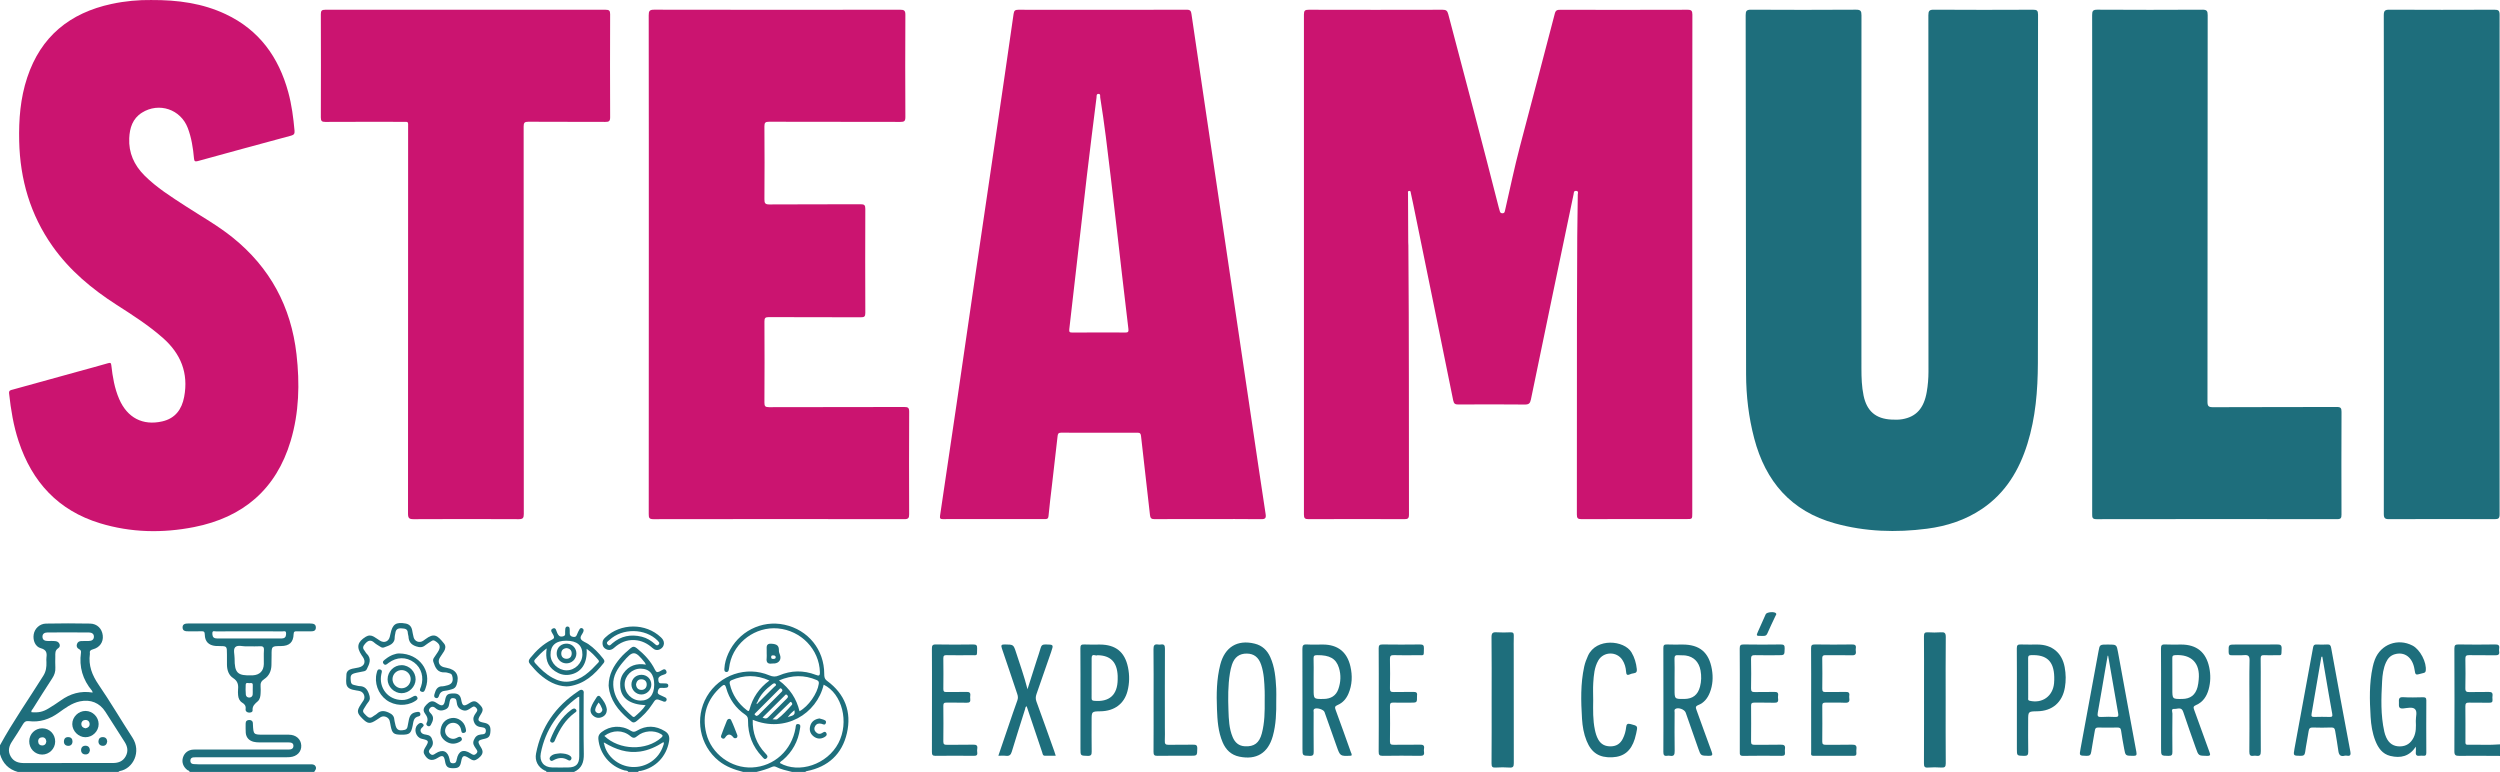
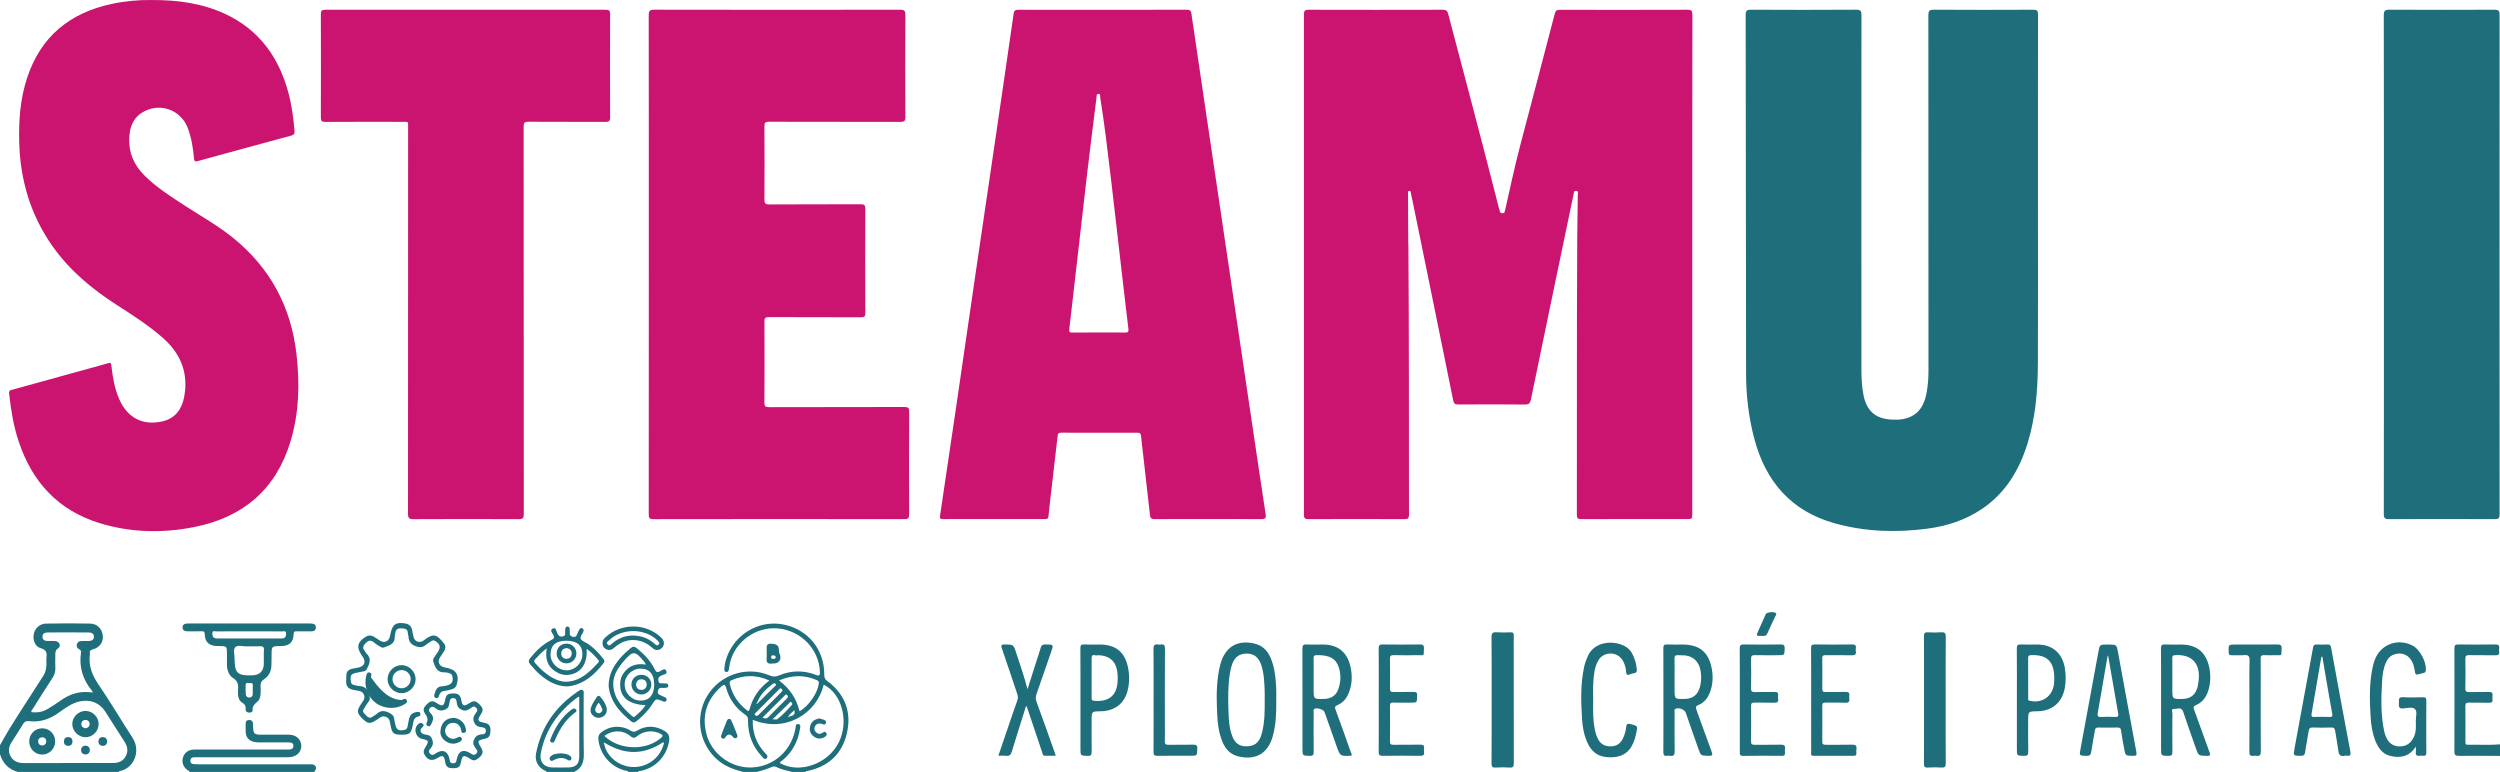
<svg xmlns="http://www.w3.org/2000/svg" x="0px" y="0px" viewBox="0 0 2808.81 867.28">
  <style type="text/css">
	.st0{fill:#1E6E7C;}
	.st1{fill:#CB1470;}
</style>
  <path class="st0" d="M0,837.29c14.74-26.96,32.44-52.08,48.69-78.1c3.07-4.92,3.65-9.78,3.48-15.13c-0.06-1.83-0.22-3.69,0.03-5.49  c0.72-5.27-0.23-8.62-6.4-10.3c-6.16-1.68-9.05-8.78-7.94-15.51c1.09-6.58,6.69-12.01,13.9-12.15c16.48-0.32,32.97-0.34,49.45-0.01  c8.03,0.16,13.43,5.77,14.26,13.41c0.8,7.33-3.37,13.49-11.08,15.52c-2.87,0.76-3.88,1.95-3.4,4.7c0.03,0.16,0.02,0.33,0,0.5  c-1.75,12.86,2.38,23.67,9.69,34.35c13.33,19.47,25.26,39.89,38.14,59.67c10.27,15.79,0.83,34.88-14.29,37.55  c-0.55,0.1-1.03,0.64-1.54,0.98c-37.66,0-75.33,0-112.99,0c-10.42-2.91-16.93-9.73-20-20C0,843.95,0,840.62,0,837.29z M76.08,857.28  c16.98,0,33.95,0.04,50.93-0.02c5.99-0.02,11.11-1.88,14.2-7.51c3.17-5.77,2.08-11.12-1.32-16.4c-7.2-11.17-14.32-22.41-21.46-33.62  c-6.44-10.11-16.71-14.23-28.54-11.76c-9.46,1.98-16.84,7.74-24.39,13.1c-10.05,7.13-20.96,10.71-33.28,9.13  c-3.19-0.41-4.84,0.83-6.39,3.41c-3.94,6.55-8.01,13.02-12.25,19.38c-3.59,5.39-4.99,10.83-1.62,16.8c3.35,5.95,8.79,7.57,15.2,7.54  C43.46,857.23,59.77,857.28,76.08,857.28z M104.12,778.12c-0.38-1.12-0.42-1.66-0.71-2c-10.46-12.51-14.74-26.8-12.42-43  c0.28-1.93-0.55-3-2.27-3.87c-2.15-1.09-3.03-3.03-2.31-5.46c0.71-2.39,2.47-3.47,4.86-3.54c2.83-0.09,5.66-0.08,8.49-0.1  c3.24-0.03,5.7-1.3,5.76-4.79c0.06-3.33-2.54-4.72-5.37-4.74c-15.66-0.14-31.32-0.14-46.97-0.02c-3.07,0.02-5.71,1.5-5.45,5.15  c0.26,3.61,2.98,4.4,6.11,4.42c3,0.02,6.03-0.18,8.98,0.25c4.04,0.59,5.98,5.65,2.78,7.73c-3.97,2.58-3.43,5.88-3.45,9.4  c-0.02,4.16-0.21,8.34,0.05,12.49c0.28,4.55-1.06,8.36-3.54,12.14c-7.39,11.27-14.53,22.69-21.71,34.09  c-0.74,1.17-2.16,2.18-1.61,3.92c8.06,0.66,12.97-0.37,19.54-4.43c4.53-2.8,9.04-5.64,13.36-8.75  C78.85,779.39,90.44,775.87,104.12,778.12z" />
  <path class="st0" d="M834.94,867.28c-9.82-2.52-19.22-5.85-27.32-12.35c-21.67-17.41-27.49-48.42-13.41-72.48  c14.2-24.28,44.41-34.58,70.19-23.67c3.85,1.63,6.92,1.79,10.79,0.13c13.59-5.83,27.48-6.01,41.31-0.73c3.5,1.34,4.8,1.36,4.67-3.09  c-0.73-25.41-21.07-46.7-47.17-49.05c-25.12-2.26-49.07,15.37-54.09,39.84c-0.4,1.95-0.7,3.93-0.97,5.91  c-0.25,1.82-0.91,3.43-3.02,3.18c-2.21-0.26-2.16-2.13-2.06-3.87c0.34-5.89,1.97-11.48,4.35-16.81  c10.99-24.55,37.34-38.04,63.12-32.43c26.76,5.82,44.74,28.07,44.73,55.46c0,3.1,0.29,5.49,3.24,7.67  c20.02,14.74,27.73,34.86,22.21,58.76c-5.43,23.53-21.08,37.82-45,42.59c-0.67,0.13-1.3,0.21-1.58,0.94c-5,0-10,0-15,0  c-6.22-1.57-12.52-2.86-18.31-5.8c-1.37-0.7-2.92-0.43-4.34,0.19c-5.59,2.46-11.42,4.18-17.34,5.61  C844.94,867.28,839.94,867.28,834.94,867.28z M851.55,789.88c6.12-6.06,12.27-12.09,18.34-18.2c0.82-0.82,2.74-1.55,1.66-3.09  c-1.11-1.59-2.7-0.69-3.92,0.23c-7.22,5.44-13.52,11.65-16.86,20.33c-0.68,0.35-1.04,1.13-0.55,1.54  C850.9,791.26,851.11,790.2,851.55,789.88z M925.43,769.24c-7.75,32.82-43.32,54.53-79.72,39.46c-0.44,14.6,4.2,27.14,14.19,37.68  c1.51,1.59,3.53,3.43,1.49,5.49c-2.33,2.36-3.84-0.41-5.19-1.83c-10.73-11.26-15.86-24.77-15.77-40.26c0.02-2.8-0.31-4.9-3.01-6.73  c-10.86-7.37-18.07-17.56-21.57-30.21c-1.15-4.17-2.59-4.01-5.47-1.48c-16.1,14.2-21.96,31.83-16.86,52.59  c5.68,23.11,28.09,39.43,51.55,38.3c24.64-1.19,44.49-19.24,48.73-44.3c0.35-2.06-0.02-4.99,3.21-4.44  c3.12,0.54,2.06,3.42,1.77,5.37c-2.08,14.04-8.45,25.75-19.25,35.04c-1.17,1.01-2.91,1.56-3.33,3.35  c21.61,12.31,53.26,1.51,65.77-22.35C954.3,811.37,946.24,779.36,925.43,769.24z M875.21,764.49c12.21,9.11,19.72,20.51,23.07,34.61  c10.15-5.64,20.08-19.97,21.64-30.76c0.31-2.12-0.17-3.36-2.28-4.26C903.75,758.14,889.96,758.21,875.21,764.49z M864.46,764.58  c-14.65-6.66-28.69-6.4-42.79-0.25c-1.94,0.85-2.12,2.39-1.72,4.14c2.8,12.12,9.31,21.85,19.1,29.42c1.27,0.98,2.37,1.84,3.05-0.78  C845.57,783.81,852.94,773.06,864.46,764.58z M850.04,804.42c0.76-0.39,1.62-0.59,2.16-1.12c8.68-8.66,17.3-17.38,25.98-26.05  c1.23-1.23,1.06-2.22-0.06-3.35c-1.34-1.35-2.07-0.07-2.81,0.67c-8.81,8.77-17.59,17.57-26.37,26.37c-0.56,0.56-1.44,1.2-1.01,2  C848.27,803.56,849.21,803.87,850.04,804.42z M856.75,806.18c2.77,1.36,4.47,1.52,6.19-0.22c7.01-7.1,14.07-14.16,21.15-21.19  c1.25-1.24,1.75-2.36,0.38-3.78c-1.57-1.62-2.36,0.04-3.19,0.85C873.23,789.77,865.22,797.75,856.75,806.18z M868.02,808.15  c2.64,0,4.3,0.52,5.11-0.08c6.28-4.64,11.48-10.46,16.66-16.26c0.66-0.74,0.18-1.94-0.55-2.72c-1.15-1.24-1.72,0.08-2.32,0.66  C880.87,795.6,874.86,801.48,868.02,808.15z M885.05,805.92c3.84-2.15,9.19-1.08,7.45-7.97  C889.67,800.32,887.39,802.28,885.05,805.92z" />
  <path class="st0" d="M212.99,867.28c-0.06-1.55-1.57-1.44-2.41-2.07c-4.71-3.52-6.65-8.82-5.05-14.06c1.65-5.39,6-8.72,11.88-8.99  c2.16-0.1,4.33-0.03,6.5-0.03c32.16,0,64.32,0,96.48,0c1.17,0,2.33-0.03,3.5,0c2.93,0.08,5.7-0.61,5.79-4  c0.09-3.52-2.73-4.03-5.65-4.02c-11,0.03-21.99,0.04-32.99-0.02c-1.98-0.01-4-0.18-5.92-0.63c-5.25-1.24-8.51-4.75-9-10.01  c-0.32-3.47-0.06-6.98-0.13-10.48c-0.05-2.76,1.53-4.02,3.99-4.04c2.43-0.02,4.12,1.18,4.15,3.92c0,0.33,0.01,0.67,0.03,1  c0.59,11.6,0.59,11.6,12.47,11.6c9.33,0,18.66-0.03,27.99,0.01c7.92,0.04,13.49,4.92,13.86,12.04c0.37,7.05-4.76,12.47-12.73,13.16  c-3.47,0.3-6.99,0.16-10.49,0.16c-31.16,0.01-62.32,0.01-93.48,0.01c-1.33,0-2.67-0.04-4,0.04c-2.26,0.14-3.81,1.1-3.91,3.62  c-0.09,2.43,1.11,3.77,3.49,3.98c1.82,0.16,3.65,0.25,5.48,0.25c40.82,0.01,81.65,0.01,122.47,0.01c1,0,2,0.01,3,0  c2.35-0.02,4.8-0.18,6.2,2.25c1.45,2.52-0.3,4.37-1.52,6.3C306.31,867.28,259.65,867.28,212.99,867.28z" />
  <path class="st0" d="M2808.81,849.28c-15.3-0.05-30.61-0.25-45.91-0.06c-4,0.05-5.37-0.78-5.35-5.09  c0.17-38.46,0.16-76.93,0.01-115.39c-0.01-3.75,0.95-4.74,4.69-4.68c13.65,0.23,27.31,0.23,40.97,0c3.71-0.06,5.26,0.86,4.62,4.65  c-0.17,0.97-0.17,2.02,0,2.99c0.71,3.99-1.26,4.61-4.76,4.53c-9.65-0.22-19.32,0.06-28.97-0.15c-3.31-0.07-4.25,0.92-4.2,4.2  c0.19,10.99,0.23,21.98-0.02,32.97c-0.08,3.71,1.31,4.39,4.6,4.3c7.15-0.21,14.33,0.12,21.48-0.14c3.55-0.13,4.87,1.03,4.42,4.5  c-0.17,1.31-0.16,2.68,0,3.99c0.34,2.9-0.91,3.7-3.7,3.64c-7.49-0.16-14.99,0.08-22.48-0.12c-3.16-0.09-4.36,0.68-4.31,4.1  c0.19,13.15,0.08,26.31,0.08,39.46c0,1.82-0.35,3.84,2.54,3.78c12.1-0.28,24.2,0.57,36.29-0.45  C2808.81,840.62,2808.81,844.95,2808.81,849.28z" />
  <path class="st0" d="M705.95,867.28c-0.98-1.77-2.93-1.29-4.4-1.71c-16.29-4.7-27.77-18.54-29.3-35.37  c-0.31-3.41,1.06-5.67,3.61-7.65c9.41-7.3,22.2-8.13,32.7-1.63c2.63,1.63,4.27,1.67,6.95,0.07c10.51-6.24,21.05-5.93,31.54,0.51  c4.59,2.82,5.46,6.62,4.62,11.49c-2.9,16.9-14.94,29.52-31.76,33.14c-1.02,0.22-2.44-0.44-2.97,1.13  C713.29,867.28,709.62,867.28,705.95,867.28z M679.46,834.65c-0.42-0.24-0.9-0.61-1.19,0.09c-0.07,0.17,0.28,0.51,0.44,0.78  c2.61,14.02,15.97,25.25,31.18,26.19c15.92,0.99,30.34-8.78,35.21-23.85c0.42-1.29,1.27-2.56,0.31-4.12  c-8.16,5.26-16.65,9.22-26.21,10.62C704.63,846.48,691.71,842,679.46,834.65z M678.99,826.82c16.86,16.22,47.04,16.98,63.93,2.01  c2.31-2.05,1.75-2.87-0.47-4.19c-7.63-4.52-19.15-3.84-26.27,2.21c-2.99,2.54-4.76,2.86-7.94,0.17  C699.82,819.91,688.18,820,678.99,826.82z" />
  <path class="st0" d="M613.96,867.28c-0.09-1.35-1.38-1.22-2.16-1.63c-7.44-3.87-11.09-10.94-9.55-19  c5.74-30.03,21.96-53.01,47.19-69.9c1.49-0.99,3.03-2.46,4.98-1.43c2.03,1.08,1.35,3.22,1.35,4.97c0.03,22.29-0.27,44.59,0.16,66.88  c0.18,9.22-2.28,16.14-10.98,20.11C634.62,867.28,624.29,867.28,613.96,867.28z M650.8,782.78c-0.93,0.3-1.45,0.33-1.79,0.59  c-21.54,15.9-36.33,36.25-41.42,62.98c-1.76,9.26,3.35,15.72,12.8,15.91c5.99,0.12,11.98,0.07,17.98,0.01  c8.73-0.08,12.42-3.8,12.43-12.51c0.02-13.98,0.01-27.96,0.01-41.94C650.8,799.57,650.8,791.32,650.8,782.78z" />
  <path class="st1" d="M1901.31,296.91c0,93.31,0,186.62,0,279.93c0,6.34,0,6.34-6.5,6.34c-39.33,0-78.66-0.07-117.99,0.1  c-4.22,0.02-5.19-1.19-5.18-5.27c0.12-73.65,0.06-147.3,0.1-220.95c0.02-30.49,0.14-60.98,0.33-91.47c0.1-15.65,0.47-31.3,0.6-46.94  c0.01-1.48,1.3-3.99-1.87-4.19c-2.84-0.19-2.5,2.2-2.84,3.81c-16.04,76.83-32.1,153.66-47.94,230.54c-0.92,4.47-2.41,5.74-6.98,5.69  c-24.83-0.26-49.66-0.19-74.49-0.05c-3.54,0.02-5.07-0.72-5.85-4.6c-14.92-73.84-30.04-147.65-45.13-221.46  c-0.77-3.75-1.57-7.48-2.41-11.21c-0.27-1.19-0.04-2.97-2.11-2.64c-1.76,0.28-1.11,1.81-1.11,2.81c0.05,18.32,0.15,36.65,0.25,54.97  c0.01,1.16,0.14,2.32,0.15,3.49c0.79,100.8,0.51,201.6,0.67,302.39c0.01,4.33-1.32,5.1-5.32,5.08  c-35.83-0.16-71.66-0.16-107.49,0.01c-4.19,0.02-5.22-1.12-5.21-5.25c0.1-187.29,0.11-374.58,0-561.87c0-4.24,1.24-5.22,5.32-5.21  c50.16,0.13,100.33,0.13,150.49,0c3.86-0.01,5.33,1.1,6.33,4.91c19.08,72.34,38.32,144.64,56.73,217.16  c0.29,1.13,0.66,2.23,0.96,3.36c0.43,1.63,0.72,3.21,3.04,3.24c2.64,0.03,2.76-1.79,3.17-3.6c5.47-23.82,10.42-47.77,16.64-71.42  c13.12-49.84,26.27-99.67,39.24-149.55c0.96-3.67,2.84-4.06,6.01-4.05c47.66,0.08,95.33,0.12,142.99-0.05  c4.43-0.02,5.52,1.15,5.52,5.55C1901.28,109.96,1901.31,203.43,1901.31,296.91z" />
  <path class="st0" d="M2289.69,225.85c0,60.81,0.2,121.63-0.08,182.44c-0.14,30.52-2.58,60.85-11.73,90.24  c-9.25,29.71-24.54,55.26-50.86,73.1c-18.72,12.69-39.69,19.48-61.86,22.37c-34.82,4.53-69.5,3.44-103.51-5.97  c-49.28-13.63-78.03-47.08-90.77-95.57c-6.21-23.64-9.06-47.75-9.11-72.11c-0.23-134.45-0.23-268.9-0.47-403.35  c-0.01-4.75,1.06-6.12,5.98-6.09c39.33,0.22,78.65,0.24,117.98-0.02c5.32-0.04,6.16,1.62,6.15,6.43  c-0.13,132.29-0.13,264.58-0.05,396.86c0.01,10.13,0.33,20.29,2.42,30.3c3.64,17.44,13.72,26.12,31.5,26.94  c4,0.18,8.01,0.26,11.96-0.42c15.71-2.69,24.31-12.24,27.5-30.57c1.31-7.55,1.95-15.18,1.95-22.86c0-133.45,0.03-266.91-0.12-400.36  c-0.01-4.96,1.06-6.34,6.2-6.3c37.16,0.25,74.32,0.21,111.48,0.03c4.37-0.02,5.55,1.06,5.54,5.5  C2289.64,86.23,2289.69,156.04,2289.69,225.85z" />
  <path class="st1" d="M1357.26,583.19c-20,0-39.99-0.1-59.99,0.09c-3.67,0.04-4.86-1.11-5.25-4.63c-3.28-29.6-6.76-59.19-10.06-88.79  c-0.3-2.67-1.07-3.72-3.91-3.71c-28.66,0.09-57.32,0.1-85.98-0.02c-3.06-0.01-3.57,1.47-3.84,3.84  c-2.07,18.19-4.17,36.37-6.26,54.56c-1.35,11.74-2.87,23.46-3.94,35.22c-0.36,3.96-2.67,3.43-5.14,3.43c-28.16,0-56.32,0-84.48,0  c-9.66,0-19.33-0.1-28.99,0.06c-2.96,0.05-3.7-0.85-3.27-3.74c6.22-41.62,12.39-83.25,18.49-124.9  c7.18-49.05,14.24-98.12,21.42-147.16c7.5-51.19,15.11-102.36,22.62-153.55c6.77-46.08,13.53-92.16,20.11-138.27  c0.52-3.63,1.68-4.66,5.26-4.66c63.15,0.1,126.31,0.12,189.46-0.04c3.95-0.01,4.66,1.67,5.12,4.81  c4.71,32.27,9.49,64.52,14.27,96.78c6.51,43.95,13.04,87.89,19.55,131.84c5.85,39.5,11.67,79,17.52,118.5  c5.48,37.03,10.98,74.05,16.48,111.07c5.13,34.54,10.21,69.09,15.5,103.61c0.72,4.68-0.5,5.83-5.18,5.76  C1396.92,583.04,1377.09,583.19,1357.26,583.19z M1234.7,373.55c9.83,0,19.67-0.12,29.5,0.07c3.18,0.06,3.98-0.86,3.6-3.97  c-2.48-20.32-4.83-40.65-7.18-60.99c-4.26-36.87-8.38-73.75-12.77-110.6c-3.52-29.57-6.98-59.16-11.74-88.57  c-0.23-1.44,0.6-3.93-1.83-4c-2.71-0.08-2.11,2.52-2.32,4.17c-3.65,29.23-7.41,58.44-10.81,87.7  c-6.68,57.53-13.12,115.09-19.79,172.62c-0.37,3.19,0.64,3.65,3.34,3.62C1214.7,373.49,1224.7,373.55,1234.7,373.55z" />
  <path class="st1" d="M728.95,297.2c0-93.31,0.04-186.62-0.11-279.93c-0.01-4.78,0.79-6.39,6.09-6.38  c92.16,0.19,184.31,0.17,276.47,0.04c4.46-0.01,5.82,1.01,5.8,5.69c-0.21,38.32-0.21,76.65,0,114.97c0.03,4.61-1.41,5.39-5.61,5.38  c-49.16-0.14-98.32-0.04-147.48-0.18c-4.07-0.01-5.31,0.87-5.28,5.14c0.21,27.32,0.2,54.65,0.01,81.98  c-0.03,4.38,0.86,5.83,5.6,5.79c34.16-0.23,68.32-0.05,102.49-0.22c4.12-0.02,5.28,1.01,5.26,5.19  c-0.16,38.99-0.16,77.98,0.01,116.97c0.02,4.09-1.26,4.85-5.02,4.83c-34.5-0.14-68.99,0-103.49-0.18c-4.07-0.02-4.85,1.22-4.83,4.99  c0.15,30.32,0.17,60.65-0.02,90.97c-0.02,4.09,0.88,5.23,5.12,5.22c50.66-0.16,101.32-0.05,151.98-0.2  c4.27-0.01,5.57,0.86,5.54,5.39c-0.21,38.32-0.18,76.65-0.03,114.97c0.02,4.16-0.71,5.67-5.39,5.67  c-93.99-0.16-187.98-0.16-281.97,0.01c-4.84,0.01-5.22-1.72-5.22-5.69C728.97,484.15,728.95,390.67,728.95,297.2z" />
  <path class="st1" d="M169.71,0.02c30.44-0.17,57.96,3.74,83.79,15.88c37.71,17.72,59.61,48.29,70.37,87.69  c3.87,14.17,5.74,28.68,7.05,43.29c0.3,3.36-0.69,4.65-3.78,5.49c-35,9.45-69.98,18.96-104.92,28.6c-3.24,0.89-4,0.06-4.27-3.04  c-1.03-11.62-2.8-23.12-6.97-34.1c-8-21.08-32.39-29.28-51.53-17.23c-10.52,6.63-13.75,17.13-14.26,28.72  c-0.73,16.44,5.5,30.19,16.99,41.71c13.75,13.79,30.16,24.03,46.35,34.56c17.72,11.51,36.2,21.85,52.74,35.15  c42.1,33.84,65.73,77.73,71.85,131.23c3.76,32.89,2.97,65.56-6.57,97.45c-16.26,54.4-53.52,85.92-108.56,96.77  c-35.46,6.99-70.95,6.27-105.72-4.34c-46.81-14.28-76.18-46.23-91.35-92.08c-5.78-17.47-8.72-35.49-10.7-53.72  c-0.4-3.63,1.89-3.71,4.03-4.31c24.51-6.8,49.03-13.56,73.55-20.33c11.22-3.1,22.46-6.09,33.63-9.35c2.72-0.8,3.35-0.27,3.66,2.48  c1.45,12.92,3.58,25.7,8.79,37.75c9.12,21.11,26.5,30.17,48.38,25.16c14.69-3.37,22.01-13.55,24.65-27.57  c5.02-26.63-3.73-48.39-23.8-66.13c-16.17-14.29-34.27-25.81-52.34-37.42c-27.67-17.79-52.62-38.61-71.76-65.71  c-24.99-35.37-36.48-75.05-37.46-118.04c-0.55-24.25,1.31-48.21,9.01-71.45c15.31-46.2,47.87-72.58,94.68-82.68  C140.63,1.11,156.18-0.18,169.71,0.02z" />
  <path class="st1" d="M588.4,360.05c0,72.48-0.04,144.96,0.1,217.44c0.01,4.52-1.08,5.84-5.75,5.81  c-39.33-0.2-78.66-0.21-117.99,0.01c-4.98,0.03-6.36-1.09-6.35-6.24c0.15-144.46,0.13-288.92,0.12-433.39  c0-7.57,0.83-6.78-6.55-6.79c-28.83-0.02-57.66-0.08-86.49,0.08c-3.93,0.02-5.04-1.05-5.02-5.01c0.14-38.66,0.14-77.31,0-115.97  c-0.01-3.9,1.01-5.05,4.99-5.04c104.99,0.11,209.98,0.1,314.97,0.01c3.85,0,5.09,0.93,5.07,4.95c-0.15,38.66-0.16,77.31,0.01,115.97  c0.02,4.42-1.55,5.1-5.46,5.08c-28.83-0.15-57.66,0.01-86.49-0.18c-4.22-0.03-5.24,1.21-5.23,5.31  C588.43,214.75,588.4,287.4,588.4,360.05z" />
-   <path class="st0" d="M2350.68,296.86c0-93.29,0.04-186.58-0.11-279.87c-0.01-4.66,0.89-6.13,5.88-6.1  c39.32,0.23,78.64,0.23,117.96,0.01c4.92-0.03,5.98,1.35,5.97,6.09c-0.13,144.76-0.08,289.53-0.23,434.29  c-0.01,5.05,1.2,6.24,6.23,6.22c46.32-0.22,92.64-0.06,138.95-0.24c4.49-0.02,5.44,1.16,5.42,5.5  c-0.18,38.48-0.15,76.96-0.03,115.44c0.01,3.75-0.71,5.09-4.86,5.08c-90.14-0.13-180.28-0.14-270.41,0.02  c-4.73,0.01-4.84-1.96-4.84-5.58C2350.7,484.1,2350.68,390.48,2350.68,296.86z" />
  <path class="st0" d="M2678.37,296.97c0-93.28,0.05-186.56-0.13-279.85c-0.01-5.18,1.43-6.24,6.36-6.22  c39.32,0.21,78.64,0.19,117.95,0.02c4.48-0.02,5.82,1.04,5.82,5.72c-0.12,187.06-0.12,374.13,0,561.19c0,4.5-1.27,5.47-5.58,5.45  c-39.48-0.17-78.97-0.19-118.45,0.01c-4.76,0.02-6.09-1.09-6.08-5.98C2678.41,483.87,2678.37,390.42,2678.37,296.97z" />
  <path class="st0" d="M1675.89,786.37c0-23.47,0.15-46.93-0.13-70.4c-0.06-4.77,1.44-5.88,5.82-5.58c5.13,0.36,10.32,0.22,15.47,0.03  c2.8-0.1,3.81,0.76,3.73,3.65c-0.19,6.32-0.06,12.65-0.06,18.97c0,41.44-0.05,82.88,0.08,124.32c0.01,3.79-0.75,5.32-4.86,5.01  c-5.13-0.39-10.33-0.34-15.47-0.01c-3.7,0.24-4.72-0.79-4.69-4.6C1675.99,833.97,1675.89,810.17,1675.89,786.37z" />
  <path class="st0" d="M280.01,700.48c21.65,0,43.3,0,64.95,0c1,0,2-0.04,3,0.01c3.2,0.14,6.91,0.04,6.92,4.51  c0,4.58-3.74,4.3-6.94,4.31c-4.83,0.02-9.66,0.09-14.49-0.03c-2.33-0.06-3.47,0.27-3.56,3.15c-0.3,9.27-4.82,13.36-14.22,13.43  c-10.58,0.08-10.56,0.08-10.54,10.48c0.01,3.66-0.07,7.32-0.16,10.98c-0.15,6.58-2.69,12.12-8.18,15.72  c-3.25,2.13-4.38,4.56-4.02,8.23c0.25,2.47,0.12,4.99,0.02,7.49c-0.13,3.38-0.6,6.88-3.23,9.19c-3.17,2.78-6.19,5.18-5.78,10.13  c0.17,2.01-2.27,2.71-4.2,2.53c-2.27-0.21-3.95-1.65-3.64-3.94c0.48-3.54-0.97-5.48-3.85-7.24c-2.99-1.84-4.34-4.98-4.59-8.47  c-0.15-2.15-0.26-4.35-0.04-6.49c0.54-5.29-0.48-9.37-5.51-12.62c-4.99-3.23-6.84-8.84-6.96-14.79c-0.08-3.99-0.02-7.99-0.02-11.99  c0-9.19,0-9.19-8.96-9.22c-1.33,0-2.67,0.03-3.99-0.1c-7.6-0.76-11.8-4.98-11.94-12.68c-0.06-3.1-0.86-4-3.92-3.84  c-4.82,0.26-9.66,0.05-14.48,0.08c-3.19,0.02-6.48-0.26-6.56-4.31c-0.08-4.11,3.35-4.49,6.44-4.5c15.82-0.06,31.64-0.03,47.46-0.03  C266.02,700.48,273.02,700.48,280.01,700.48z M280.23,726.15c-1,0-2-0.06-2.99,0.01c-4.43,0.31-10.13-1.9-12.93,0.95  c-2.56,2.59-0.72,8.22-0.74,12.5c-0.07,16.65,3.22,19.77,19.92,19.15c0.17-0.01,0.33,0,0.5-0.01c7.76-0.42,12.22-4.89,12.42-12.67  c0.13-5.15-0.25-10.32,0.12-15.44c0.29-3.97-1.31-4.8-4.84-4.54C287.88,726.36,284.05,726.15,280.23,726.15z M280.04,709.32  c-12.47,0-24.95-0.04-37.42,0.05c-1.51,0.01-4.03-1.17-4.03,2.01c0,2.57,0.27,5.14,3.49,5.76c1.13,0.22,2.32,0.18,3.48,0.18  c23.12,0.01,46.23,0.01,69.35,0c1.16,0,2.37,0.08,3.46-0.23c2.81-0.8,3.07-3.12,3.05-5.58c-0.03-3.15-2.4-2.13-3.96-2.14  C304.99,709.28,292.52,709.32,280.04,709.32z M283.94,774.71c0.01,0,0.02,0,0.03,0c0-1.65-0.07-3.31,0.02-4.96  c0.14-2.69-1.79-2.46-3.36-2.22c-1.65,0.25-4.43-1.44-4.59,1.94c-0.17,3.63-0.17,7.29,0.15,10.9c0.19,2.21,1.9,3.54,4.19,3.34  c1.99-0.18,3.38-1.43,3.53-3.54C284.04,778.36,283.94,776.53,283.94,774.71z" />
  <path class="st0" d="M1433.9,786.76c0.13,13.65-0.19,27.29-3.96,40.55c-5.37,18.86-18.36,26.76-37.52,22.81  c-9.24-1.91-15.19-7.71-18.8-16.23c-5.04-11.88-5.85-24.51-6.33-37.13c-0.64-16.81-0.5-33.63,3.73-50.07  c5.09-19.84,19.34-28.34,38.71-23.53c8.41,2.09,13.94,7.38,17.43,15.08c5.13,11.29,6.06,23.4,6.71,35.53  C1434.09,778.09,1433.9,782.43,1433.9,786.76z M1420.91,786.83c0-3.5,0.11-7-0.02-10.49c-0.38-9.97-0.72-19.96-3.97-29.54  c-2.83-8.35-8.12-12.41-16.06-12.49c-8.26-0.08-13.83,3.93-16.69,12.36c-1.06,3.13-1.78,6.41-2.31,9.67  c-2.25,13.87-2.15,27.87-1.66,41.83c0.35,10.09,0.68,20.32,4.69,29.9c2.59,6.17,6.84,10.04,13.86,10.41  c10.3,0.54,16.07-3.63,18.94-14.47C1420.93,811.83,1421.04,799.33,1420.91,786.83z" />
  <path class="st0" d="M2428,786.3c0-19.16,0.1-38.32-0.09-57.47c-0.04-3.67,0.81-4.98,4.66-4.76c5.98,0.34,11.99,0.09,17.99,0.09  c17.42,0.01,28.02,8.57,31.58,25.74c1.71,8.25,1.57,16.56-0.69,24.69c-2.18,7.85-6.47,14.34-14.25,17.62  c-2.97,1.25-3.03,2.53-2.06,5.17c5.79,15.75,11.36,31.59,17.16,47.34c1.13,3.08,1.67,4.61-2.75,4.52c-9.46-0.2-9.43,0.02-12.57-8.98  c-4.7-13.49-9.64-26.9-14.09-40.48c-1.99-6.08-6.54-3.03-9.93-3.31c-4.17-0.34-2.16,3.4-2.18,5.19  c-0.18,14.32-0.19,28.65-0.03,42.98c0.04,3.33-0.64,4.67-4.33,4.6c-8.41-0.16-8.41,0.05-8.41-8.44  C2428,822.61,2428,804.46,2428,786.3z M2440.68,760.79c0,4.49,0,8.97,0,13.46c0,11.18,0,11.18,11.03,11.05  c9.24-0.11,14.87-4.37,17.3-13.4c0.73-2.7,1.01-5.54,1.29-8.33c1.85-18.51-8.15-28.72-26.67-27.49c-2.5,0.17-3.02,1.06-2.99,3.28  C2440.74,746.5,2440.68,753.65,2440.68,760.79z" />
  <path class="st0" d="M1868.88,786.75c0-19.48,0.06-38.96-0.06-58.44c-0.02-3.12,0.62-4.41,4.05-4.24  c5.81,0.29,11.65,0.08,17.48,0.08c19.13,0,29.63,8.65,32.96,27.63c1.57,8.96,1.1,17.91-2.33,26.51c-2.5,6.28-6.55,11.36-12.89,13.86  c-3.4,1.34-2.99,2.9-2.04,5.5c5.71,15.59,11.21,31.26,17.01,46.82c1.39,3.73,0.98,4.85-3.26,4.74c-8.87-0.22-8.88,0-11.71-8.09  c-4.72-13.48-9.44-26.96-14.16-40.44c-1.29-3.69-8.46-6.28-11.62-4.16c-1.55,1.04-0.83,2.74-0.84,4.13  c-0.06,14.32-0.18,28.64,0.06,42.95c0.07,4.19-0.73,6.42-5.4,5.53c-0.96-0.18-2.01-0.16-2.99,0c-3.64,0.59-4.35-1.1-4.33-4.46  C1868.95,825.38,1868.88,806.06,1868.88,786.75z M1881.42,760.64c0,4.65,0,9.3,0,13.95c0,10.81,0,10.81,10.92,10.71  c9.46-0.09,15.18-4.51,17.63-13.69c1.61-6.03,1.74-12.18,0.64-18.27c-1.71-9.52-7.71-15.57-16.58-16.85  c-2.78-0.4-5.65-0.1-8.45-0.37c-3.18-0.31-4.36,0.75-4.24,4.1C1881.6,747.01,1881.43,753.83,1881.42,760.64z" />
  <path class="st0" d="M1518.46,848.83c-0.31,0.09-0.62,0.23-0.94,0.25c-11.81,0.54-11.82,0.54-15.78-10.64  c-4.55-12.83-9.08-25.67-13.63-38.5c-1.04-2.94-9.31-5.34-11.61-3.33c-1.15,1.01-0.58,2.51-0.58,3.78  c-0.04,14.65-0.12,29.31,0.05,43.96c0.04,3.44-0.4,5.04-4.49,4.89c-8.12-0.3-8.13-0.03-8.13-8.28c0-37.3,0.06-74.6-0.08-111.9  c-0.01-3.86,0.91-5.24,4.94-5c5.97,0.35,11.99,0.09,17.98,0.09c16.7,0.01,27.24,8.21,31.02,24.56c2.41,10.44,2.05,20.81-2.27,30.8  c-2.47,5.7-6.43,10.22-12.18,12.61c-3.21,1.33-3.17,2.73-2.12,5.58c5.82,15.73,11.44,31.54,17.06,47.34  C1518.11,846.23,1519.08,847.4,1518.46,848.83z M1475.9,760.37c0,4.66,0,9.32,0,13.98c0,11.08,0,11.08,11.14,10.95  c8.32-0.1,14.04-3.67,16.62-11.05c2.76-7.87,3.16-15.98,0.64-24.02c-3.26-10.37-10.4-14.3-24.51-14.15  c-2.95,0.03-4.08,0.62-3.96,3.83C1476.08,746.72,1475.9,753.55,1475.9,760.37z" />
  <path class="st0" d="M2714.27,838.88c-7.24,10.95-17.12,13.23-28.67,10.43c-8.98-2.18-13.64-8.99-16.82-17.04  c-3.4-8.6-4.8-17.66-5.34-26.81c-1.11-18.8-1.69-37.6,2.37-56.19c0.6-2.75,1.36-5.5,2.37-8.12c6.61-17.3,25.86-24.45,42.4-15.81  c8.53,4.46,16.08,19.01,14.78,28.31c-0.2,1.43-0.96,2.03-2.14,2.38c-0.95,0.29-1.93,0.48-2.89,0.75c-6.55,1.84-6.55,1.84-7.58-4.79  c-2.09-13.42-11.21-20.23-22.39-16.87c-4.71,1.42-7.57,4.63-9.53,8.86c-3.14,6.77-4.07,14.04-4.47,21.36  c-1.05,18.96-1.71,37.93,2.46,56.66c0.5,2.26,1.26,4.5,2.22,6.6c2.98,6.49,7.92,10.05,15.28,9.99c7.28-0.07,12.25-3.6,15.43-9.95  c2.95-5.91,2.72-12.29,2.47-18.61c-0.18-4.59,2.09-10.49-1.02-13.41c-2.82-2.64-8.64-1.09-13.04-0.67  c-5.97,0.57-4.78-3.23-4.91-6.59c-0.14-3.51-0.4-6.43,4.91-6.05c7.3,0.51,14.65,0.21,21.98,0.08c2.57-0.04,3.91,0.35,3.89,3.45  c-0.12,19.66-0.11,39.31-0.01,58.97c0.01,2.71-0.98,3.57-3.51,3.3c-1.32-0.14-2.68-0.17-3.99,0.01c-3.21,0.43-4.64-0.72-4.29-4.09  C2714.44,843.02,2714.27,840.94,2714.27,838.88z" />
  <path class="st0" d="M2186.01,786.63c0,23.63-0.1,47.26,0.1,70.89c0.04,4.02-1.14,5.09-4.98,4.84c-4.97-0.33-10-0.37-14.97,0.01  c-3.96,0.31-4.57-1.2-4.55-4.76c0.14-29.62,0.08-59.24,0.08-88.86c0-17.97,0.09-35.94-0.08-53.91c-0.03-3.5,0.95-4.64,4.46-4.43  c4.81,0.29,9.67,0.36,14.47-0.01c4.26-0.33,5.64,0.76,5.59,5.35C2185.87,739.37,2186.01,763,2186.01,786.63z" />
  <path class="st0" d="M2368.41,724.15c9.65,0,9.66,0,11.26,8.78c6.83,37.27,13.58,74.55,20.57,111.79c0.7,3.71,0.05,4.53-3.61,4.48  c-8.59-0.13-8.63,0.04-10.13-8.21c-1.22-6.7-2.5-13.41-3.41-20.15c-0.38-2.84-1.58-3.49-4.18-3.44c-7.16,0.14-14.32,0.14-21.48,0  c-2.51-0.05-3.42,0.8-3.8,3.29c-1.24,8.05-2.95,16.02-4.1,24.08c-0.51,3.56-1.91,4.55-5.44,4.44c-8.11-0.25-8.03-0.03-6.51-8.24  c6.75-36.44,13.46-72.88,20.16-109.33C2359.11,724.16,2359.05,724.15,2368.41,724.15z M2368.55,736.74  c-0.18-0.02-0.36-0.04-0.53-0.06c-0.88,5.02-1.78,10.03-2.65,15.06c-2.81,16.36-5.53,32.74-8.48,49.08  c-0.68,3.78,0.23,4.98,4.14,4.72c5.13-0.34,10.32-0.3,15.46-0.01c3.43,0.19,3.84-1.15,3.32-4.06  C2376.01,779.91,2372.3,758.32,2368.55,736.74z" />
  <path class="st0" d="M2634.57,849c-5.15,1.43-6.85-0.94-7.42-5.63c-0.9-7.42-2.4-14.76-3.54-22.16c-0.41-2.68-1.35-3.98-4.45-3.85  c-6.82,0.28-13.66,0.24-20.48,0.02c-3.1-0.1-4.4,0.83-4.86,3.98c-1.15,7.89-2.88,15.7-3.92,23.6c-0.46,3.51-1.93,4.27-5.15,4.23  c-8.19-0.12-8.32,0-6.83-8.11c6.94-37.92,13.99-75.83,20.9-113.76c0.46-2.54,1.49-3.3,3.93-3.21c3.99,0.15,8,0.23,11.98-0.02  c2.99-0.19,3.85,0.94,4.37,3.81c7.09,38.91,14.26,77.81,21.6,116.67C2641.99,851.39,2637.09,848.45,2634.57,849z M2609.19,737.77  c-0.36,0.05-0.72,0.11-1.08,0.16c-3.64,21.3-7.21,42.62-10.98,63.9c-0.54,3.05,0.27,3.76,3.15,3.67c5.66-0.17,11.33-0.17,16.99,0  c2.9,0.09,3.6-0.59,3.03-3.65c-2.76-14.88-5.22-29.81-7.79-44.72C2611.41,750.69,2610.3,744.23,2609.19,737.77z" />
  <path class="st0" d="M1154.42,774.37c3.66-11.5,7.07-22.23,10.5-32.95c1.41-4.43,3.02-8.8,4.23-13.29c0.82-3.04,2.22-4.14,5.52-4.08  c9.16,0.18,9.2,0.01,6.25,8.61c-5.41,15.71-10.8,31.42-16.36,47.08c-1.06,2.98-1.18,5.51-0.06,8.56  c6.81,18.56,13.39,37.2,20.04,55.81c0.5,1.39,0.91,2.81,1.61,4.99c-4.33,0-8.22-0.01-12.1,0c-2.6,0.01-2.58-2.23-3.12-3.82  c-5.65-16.67-11.24-33.36-16.85-50.05c-0.2-0.59-0.39-1.18-0.6-1.79c-1.64,0.75-1.45,2.28-1.83,3.49  c-5,15.85-10.08,31.67-14.87,47.58c-1.11,3.69-2.82,5.16-6.66,4.66c-2.58-0.34-5.23-0.06-8.45-0.06  c4.03-11.84,7.86-23.13,11.72-34.41c3.17-9.28,6.29-18.58,9.64-27.79c0.92-2.54,0.74-4.7-0.11-7.18  c-5.78-16.99-11.31-34.06-17.21-51c-1.39-3.98-0.55-4.74,3.42-4.67c9.44,0.17,9.52-0.03,12.42,8.92  C1145.91,746.41,1150.68,759.71,1154.42,774.37z" />
  <path class="st0" d="M2266.01,786.45c0-19.32,0.09-38.64-0.08-57.96c-0.03-3.55,1.03-4.55,4.49-4.41  c6.32,0.26,12.66,0.04,18.99,0.08c16.26,0.11,27.36,9.39,30.31,25.45c1.39,7.58,1.55,15.18,0.23,22.84  c-2.85,16.65-14.05,26.4-30.97,26.69c-10.29,0.17-10.29,0.17-10.29,10.39c0,11.66-0.16,23.32,0.09,34.97  c0.08,3.76-0.97,4.83-4.73,4.73c-8.03-0.23-8.04-0.02-8.04-7.81C2266.01,823.09,2266.01,804.77,2266.01,786.45z M2278.69,761.5  c0,7.48-0.03,14.96,0.03,22.44c0.01,1.31-0.63,2.85,1.73,3.4c14.06,3.29,25.92-5.09,27.32-19.52c0.24-2.47,0.28-4.98,0.22-7.47  c-0.48-17.54-8.62-25.01-26.04-24.27c-2.69,0.11-3.35,0.97-3.3,3.48C2278.77,746.87,2278.69,754.19,2278.69,761.5z" />
  <path class="st0" d="M1213.92,786.53c0-19.33,0.08-38.65-0.08-57.97c-0.03-3.4,0.69-4.68,4.33-4.48c5.81,0.32,11.66,0.08,17.49,0.09  c17.72,0.02,28.06,8.25,31.66,25.57c1.85,8.9,1.74,17.9-0.56,26.73c-3.72,14.29-14.69,22.42-30.23,22.68  c-10.07,0.17-10.07,0.17-10.07,10.18c0,11.66-0.11,23.33,0.07,34.98c0.05,3.45-0.49,5.07-4.55,4.94c-8.05-0.26-8.06-0.01-8.06-8.23  C1213.92,822.84,1213.92,804.68,1213.92,786.53z M1233.13,736.14c-1.81,1.4-6.63-2.87-6.65,3.19c-0.04,14.98,0.01,29.97-0.04,44.95  c-0.01,1.95,0.38,2.86,2.69,3.08c17.29,1.63,26.45-6.57,26.62-24.06c0.01-1.33,0.05-2.67-0.01-4  C1255.05,743.9,1247.87,736.42,1233.13,736.14z" />
  <path class="st0" d="M1789.99,786.63c-0.13,11.14-0.42,22.32,1.9,33.31c0.79,3.75,1.83,7.4,3.71,10.79  c3.18,5.71,8.04,7.99,14.48,7.8c6.16-0.18,10.35-3.05,13.1-8.4c2.15-4.2,3.39-8.67,3.86-13.33c0.32-3.14,1.51-4.19,4.81-3.33  c8.31,2.17,8.35,2.04,6.48,10.4c-0.47,2.11-0.96,4.22-1.6,6.28c-4.24,13.59-12.3,20.13-25.45,20.68  c-14.47,0.61-23.21-5.01-28.68-18.47c-3.24-7.96-4.64-16.34-5.16-24.81c-1.21-19.63-1.77-39.27,2.48-58.68  c0.93-4.24,2.48-8.26,4.28-12.21c9.31-20.33,40.64-17.41,48.82-3.72c3.51,5.87,5.27,12.12,5.99,18.82c0.31,2.92-0.63,4.36-3.57,4.7  c-1.47,0.17-2.96,0.6-4.31,1.21c-3.3,1.49-3.98-0.07-4.18-3.03c-0.31-4.69-1.58-9.18-4.16-13.18c-6.38-9.86-21.22-9.56-27.07,0.6  c-4.46,7.75-5.07,16.49-5.65,25.1C1789.64,773.63,1789.99,780.15,1789.99,786.63z" />
  <path class="st0" d="M1549.06,786.47c0-19.31,0.09-38.63-0.08-57.94c-0.03-3.49,0.94-4.5,4.44-4.46c13.98,0.19,27.97,0.19,41.96,0  c3.52-0.05,4.56,0.98,4.42,4.47c-0.36,9.14,1.06,7.48-7.72,7.58c-8.66,0.1-17.32,0.19-25.97-0.06c-3.46-0.1-4.54,0.82-4.47,4.38  c0.24,10.98,0.21,21.98,0.01,32.96c-0.06,3.34,1,4.22,4.21,4.12c7.32-0.22,14.65,0.06,21.98-0.13c3.14-0.08,4.8,0.66,4.21,4.09  c-0.03,0.16-0.01,0.33,0,0.5c0.08,7.47,0.08,7.47-7.2,7.47c-6.49,0-12.99,0.13-19.48-0.06c-2.84-0.08-3.72,0.82-3.69,3.66  c0.13,13.32,0.17,26.64-0.02,39.95c-0.05,3.3,1.27,3.81,4.1,3.77c9.82-0.13,19.65,0.11,29.47-0.13c3.62-0.09,5.37,0.73,4.69,4.62  c-0.2,1.13-0.17,2.35,0,3.49c0.52,3.49-0.84,4.49-4.36,4.44c-13.98-0.2-27.98-0.23-41.96,0.01c-3.89,0.07-4.66-1.21-4.62-4.82  C1549.15,825.09,1549.06,805.78,1549.06,786.47z" />
-   <path class="st0" d="M1047.09,786.39c0-19.15,0.08-38.3-0.07-57.44c-0.03-3.46,0.47-4.98,4.51-4.9c13.98,0.27,27.98,0.23,41.96,0.02  c3.64-0.06,4.46,1.17,4.34,4.55c-0.34,8.97,0.98,7.42-7.3,7.5c-8.99,0.09-17.99,0.12-26.98-0.04c-2.75-0.05-3.74,0.65-3.7,3.57  c0.16,11.49,0.14,22.98,0.01,34.46c-0.03,2.6,0.71,3.45,3.36,3.39c7.49-0.16,14.99,0.12,22.48-0.13c3.5-0.12,4.91,0.94,4.4,4.44  c-0.16,1.14-0.16,2.34,0,3.49c0.43,3.2-0.71,4.33-4.07,4.22c-7.49-0.25-14.99,0.04-22.48-0.13c-2.79-0.06-3.73,0.72-3.7,3.61  c0.14,13.32,0.17,26.64-0.01,39.96c-0.04,3.21,1.06,3.88,4,3.83c9.82-0.16,19.65,0.11,29.47-0.15c3.73-0.1,5.25,0.9,4.64,4.69  c-0.21,1.3-0.19,2.68,0,3.99c0.44,3.16-0.91,3.89-3.92,3.86c-14.32-0.15-28.64-0.18-42.96,0.01c-3.51,0.05-4.05-1.3-4.04-4.37  C1047.15,825.36,1047.09,805.87,1047.09,786.39z" />
  <path class="st0" d="M1954.71,786.66c0-19.31,0.11-38.62-0.09-57.93c-0.04-3.77,0.99-4.72,4.7-4.66c13.82,0.23,27.64,0.22,41.46,0  c3.63-0.06,4.41,1.14,4.33,4.52c-0.17,7.56,0,7.57-7.74,7.57c-8.49,0-16.99,0.15-25.47-0.07c-3.37-0.09-4.64,0.69-4.56,4.34  c0.24,10.98,0.21,21.97,0.01,32.96c-0.06,3.33,1.02,4.24,4.23,4.15c7.32-0.21,14.65,0.09,21.97-0.14c3.26-0.1,4.65,0.86,4.18,4.18  c-0.16,1.14-0.17,2.35,0,3.49c0.51,3.48-0.84,4.6-4.37,4.47c-7.48-0.26-14.98,0-22.47-0.12c-2.56-0.04-3.52,0.78-3.5,3.41  c0.09,13.48,0.12,26.97-0.02,40.45c-0.03,3.08,1.34,3.53,3.92,3.5c9.82-0.1,19.65,0.13,29.47-0.12c3.76-0.1,5.24,1,4.7,4.76  c-0.19,1.3-0.14,2.67-0.01,3.99c0.26,2.69-0.58,3.82-3.57,3.79c-14.48-0.14-28.97-0.22-43.45,0.04c-3.99,0.07-3.73-2.01-3.72-4.63  C1954.73,825.28,1954.71,805.97,1954.71,786.66z" />
  <path class="st0" d="M2034.87,786.51c0-19.33,0.09-38.65-0.08-57.98c-0.03-3.43,0.75-4.53,4.35-4.47  c13.83,0.22,27.66,0.2,41.49,0.01c3.43-0.05,5,0.77,4.42,4.37c-0.16,0.97-0.15,2.01,0,2.99c0.54,3.6-0.63,4.94-4.56,4.82  c-9.65-0.31-19.33-0.03-28.99-0.15c-2.76-0.03-4.22,0.32-4.16,3.71c0.21,11.33,0.15,22.66,0.03,33.99  c-0.03,2.78,0.75,3.79,3.64,3.72c7.49-0.17,15,0.08,22.49-0.12c3.19-0.09,4.74,0.73,4.23,4.13c-0.15,0.98-0.15,2.02,0,2.99  c0.59,3.84-0.75,5.23-4.83,5.04c-7.32-0.35-14.66-0.02-21.99-0.14c-2.54-0.04-3.54,0.74-3.53,3.39c0.09,13.49,0.12,26.99-0.02,40.48  c-0.03,3.1,1.38,3.51,3.94,3.49c9.83-0.09,19.67,0.14,29.49-0.12c3.93-0.11,5.54,1.01,4.95,5c-0.22,1.47-0.11,3-0.02,4.49  c0.12,2.04-0.54,3.02-2.8,3.02c-15.16-0.06-30.33-0.08-45.49,0c-3.45,0.02-2.53-2.38-2.53-4.16c-0.05-17.99-0.03-35.99-0.03-53.98  C2034.87,789.51,2034.87,788.01,2034.87,786.51z" />
  <path class="st0" d="M451.07,825.45c-8.74-0.02-10.46-1.4-12.13-9.79c-0.39-1.96-0.66-3.95-1.18-5.87  c-1.09-4.01-6.33-6.17-9.92-4.11c-1.58,0.91-3.07,2-4.59,3.01c-7.55,5.02-10.07,4.77-16.39-1.65c-5.94-6.03-6.16-8.45-1.45-15.63  c1-1.53,2.07-3.03,3.04-4.58c2.36-3.77,0.35-9.05-3.94-10.3c-1.27-0.37-2.6-0.58-3.92-0.76c-13.28-1.84-11.93-6.69-11.36-18.13  c0.17-3.42,2.93-5.49,6.32-6.26c2.43-0.55,4.91-0.91,7.34-1.43c6.6-1.42,8.55-6.44,4.68-12.01c-0.38-0.55-0.79-1.07-1.16-1.63  c-6.22-9.25-4.95-15.07,4.64-20.95c2.95-1.81,6.03-1.76,8.98-0.02c2.29,1.35,4.46,2.91,6.7,4.35c4.98,3.2,10.03,1.14,11.29-4.58  c0.21-0.97,0.46-1.94,0.67-2.92c2.25-10.89,6.11-13.58,17.05-11.64c4,0.71,6.45,3.24,7.28,7.26c0.57,2.77,0.97,5.59,1.72,8.31  c1.3,4.7,6.49,6.56,10.58,3.91c0.84-0.54,1.63-1.15,2.43-1.75c9.95-7.45,13.55-4.74,21.25,4.9c2.01,2.52,1.59,5.71-0.08,8.49  c-1.46,2.42-3.12,4.71-4.66,7.09c-2.88,4.45-0.94,9.44,4.19,10.82c1.12,0.3,2.27,0.54,3.41,0.76c10.79,2.04,14.61,8.56,11.14,19.1  c-0.84,2.56-2.54,4.27-5.17,4.94c-2.41,0.62-4.83,1.48-7.28,1.65c-3.82,0.26-6.21,1.9-7.29,5.59c-0.56,1.93-1.72,3.47-3.99,2.45  c-1.98-0.88-1.52-2.73-1.07-4.37c1.31-4.7,3.14-8.82,9.16-8.61c1.29,0.04,2.6-0.53,3.91-0.76c6.48-1.16,8.66-4.89,6.71-11.28  c-0.46-1.51-1.48-2.18-2.79-2.52c-1.77-0.46-3.6-1.18-5.36-1.08c-8.45,0.49-10.83-5.41-12.94-11.78c-0.58-1.74-0.35-3.21,0.71-4.69  c1.45-2.03,2.79-4.14,4.18-6.22c3.77-5.66,2.83-9.15-3.17-12.73c-1.65-0.99-2.79-0.48-4.08,0.39c-2.21,1.49-4.58,2.78-6.61,4.48  c-3.31,2.77-6.35,2.69-10.49,1.29c-5.83-1.96-8.27-5.46-8.5-11.2c-0.05-1.14-0.7-2.27-0.71-3.4c-0.04-5.19-3.29-5.36-7.38-5.6  c-4.67-0.28-6.29,1.8-6.74,5.85c-0.13,1.15-0.65,2.3-0.6,3.43c0.37,8.45-6.19,9.93-12.05,12.15c-1.59,0.6-2.91,0.06-4.2-0.81  c-2.21-1.48-4.67-2.69-6.61-4.46c-4.03-3.68-7.01-2.74-10.37,1.08c-2.37,2.69-3.28,4.83-0.74,7.73c0.87,0.99,1.32,2.39,2.26,3.28  c6.13,5.76,3.31,11.62,0.36,17.54c-0.74,1.5-1.89,2.2-3.48,2.48c-2.62,0.46-5.23,0.99-7.83,1.56c-6.67,1.45-7.46,2.65-6.68,9.55  c0.25,2.21,1.01,3.78,3.45,4.19c2.13,0.35,4.21,1.25,6.33,1.31c5.87,0.15,8.61,3.29,10.52,8.62c1.33,3.7,1.84,6.51-0.85,9.58  c-1.2,1.36-2.06,3.02-3.07,4.55c-3.77,5.68-3.62,5.88,1.32,10.74c2.52,2.48,4.69,2.69,7.35,0.47c1.27-1.06,2.94-1.66,4.12-2.79  c4.21-4.01,8.39-3.72,13.5-1.36c3.81,1.76,5.94,3.82,6.21,7.94c0.1,1.48,0.62,2.92,0.89,4.39c1.31,7,3.72,8.56,10.64,7.06  c2.16-0.47,2.98-1.89,3.35-3.82c0.47-2.45,0.92-4.91,1.42-7.35c1.2-5.9,3.62-8.2,9.39-8.98c1.4-0.19,2.74-0.22,3.37,1.32  c0.7,1.71-0.04,3.3-1.63,3.59c-5.89,1.09-5.9,5.78-6.77,10.15C461.87,824.18,460.22,825.47,451.07,825.45z" />
  <path class="st0" d="M2527.28,792.6c0-16.82-0.25-33.64,0.15-50.44c0.13-5.31-1.57-6.53-6.4-6.09c-4.46,0.41-8.99-0.07-13.48,0.14  c-2.94,0.14-3.59-1.02-3.63-3.76c-0.11-8.3-0.23-8.29,8-8.29c15.49,0,30.97,0.11,46.46-0.08c3.75-0.05,5.29,0.71,5.09,4.85  c-0.42,8.65,0.76,7.08-7.13,7.21c-4.16,0.07-8.34,0.19-12.49-0.05c-3.07-0.17-3.99,0.86-3.94,3.93c0.18,9.99,0.07,19.98,0.07,29.97  c0,24.64-0.09,49.28,0.09,73.92c0.03,4.02-0.83,5.96-5.12,5.23c-0.97-0.16-2.02-0.16-2.99,0c-3.71,0.6-4.82-0.8-4.78-4.61  C2527.4,827.23,2527.28,809.91,2527.28,792.6z" />
  <path class="st0" d="M1296.08,786.28c0-18.99,0.13-37.99-0.1-56.98c-0.05-4.14,1.03-5.84,5.2-5.17c0.97,0.16,2.02,0.16,2.99,0  c3.82-0.63,4.69,1,4.67,4.69c-0.15,29.49-0.09,58.98-0.08,88.47c0,5,0.2,10.01-0.07,14.99c-0.18,3.4,0.74,4.64,4.36,4.54  c9.16-0.26,18.33,0.04,27.49-0.15c3.29-0.07,4.71,0.57,4.63,4.3c-0.17,8.15,0.05,8.15-8.18,8.15c-12.17,0-24.33-0.12-36.49,0.08  c-3.47,0.06-4.52-0.89-4.49-4.43C1296.16,825.27,1296.08,805.78,1296.08,786.28z" />
  <path class="st0" d="M532.48,854.26c-2.1-0.12-3.72-1.32-5.4-2.4c-6.01-3.88-7.69-3.19-8.95,3.63c-1.12,6.1-2.9,7.61-8.97,7.62  c-6.25,0.01-8.16-1.65-9.19-7.98c-1.01-6.24-2.89-7.08-8.19-3.64c-6.39,4.14-11.46,2.74-15.06-4.08c-1.46-2.77-0.47-5.08,0.98-7.47  c4.59-7.54,4.4-7.96-3.95-9.93c-6.45-1.52-9.32-10.56-4.82-15.48c1.6-1.75,3.75-3.41,6.05-1.37c2.17,1.93,0.39,3.12-1.2,4.69  c-2.64,2.61-1.04,6.23,2.78,7.15c3.26,0.78,6.72,0.47,8.58,4.7c1.85,4.21,1.68,7.44-1.19,10.89c-1.52,1.83-3.45,3.69-0.58,6.34  c2.51,2.32,4.14,0.79,6.09-0.48c7.89-5.14,13.7-2.69,15.6,6.5c0.44,2.13,0.28,4.6,3.88,4.6c3.31,0,3.67-1.75,4.16-4.26  c1.9-9.76,7.48-12.12,15.75-6.75c2.02,1.31,3.65,2.57,6.1,0.29c2.64-2.46,0.83-4.03-0.39-5.92c-1.87-2.89-3.96-5.35-2.17-9.51  c1.67-3.9,3.86-5.74,7.94-6.23c2.06-0.25,4.98,0.14,5.45-3.16c0.45-3.13-0.95-4.52-4.09-4.87c-3.96-0.45-7.39-1.23-9.18-6.04  c-1.6-4.3-0.08-6.96,2.09-9.98c1.35-1.88,2.71-3.44,0.3-5.95c-2.52-2.62-3.96-0.86-5.86,0.32c-2.87,1.78-5.19,3.9-9.47,2.34  c-4.91-1.79-6.08-5.09-6.56-9.36c-0.27-2.4-0.87-3.98-3.85-4.09c-3.11-0.12-3.47,1.81-4,3.97c-0.79,3.23-0.32,6.73-4.54,8.65  c-4.42,2.01-7.87,1.67-11.35-1.4c-2.47-2.18-4.83-2.09-6.75,0.66c-1.54,2.21,0.22,3.98,1.47,5.27c4.2,4.29,2.43,8.43,0.16,12.68  c-0.69,1.28-1.64,2.2-3.18,1.64c-1.68-0.6-2.49-2.13-1.69-3.59c2.35-4.3,0.37-7.49-2.01-10.91c-2.58-3.7-1-6.79,1.91-9.71  c2.92-2.93,5.81-5.1,10.03-2.65c1.01,0.58,1.97,1.24,2.95,1.87c4.57,2.92,6.76,1.91,7.77-3.59c1.28-7.01,2.87-8.16,10.04-8.17  c4.83,0,7.25,2.12,8.14,6.87c1.43,7.62,2.83,8.1,9.33,3.99c4.86-3.08,7.04-2.79,11.31,1.51c4.27,4.3,4.51,6.32,1.33,11.32  c-4.11,6.46-3.57,7.87,4.15,9.32c4.97,0.94,7.02,3.6,6.82,8.65c-0.24,6.16-1.47,8.17-6.71,9.32c-7.93,1.73-8.35,2.68-3.96,9.64  c1.61,2.55,2.51,5.08,1.01,7.94C539.66,850.87,534.98,854.33,532.48,854.26z" />
  <path class="st0" d="M636.54,771.18c-11.94-0.37-21.53-6.02-30.27-13.59c-3.92-3.39-7.2-7.37-10.59-11.26  c-2.13-2.45-2-4.49,0.03-7.01c6.77-8.39,14.46-15.69,24.16-20.51c2.76-1.37,3.16-2.36,1.94-5.13c-1.04-2.35-4.76-5.74-0.63-7.58  c3.59-1.61,3.82,3.1,5,5.34c1.33,2.53,2.38,4.26,5.94,3.61c4.11-0.75,2.52-3.51,2.83-5.67c0.16-1.15,0-2.35,0.27-3.47  c0.29-1.19,1.13-2.1,2.5-2.01c1.33,0.09,2.15,0.94,2.26,2.24c0.14,1.65,0.2,3.33,0.13,4.99c-0.1,2.59,0.91,3.81,3.6,4.37  c2.56,0.53,3.65-0.27,4.49-2.48c0.76-2.01,1.73-3.96,2.79-5.83c0.67-1.19,1.73-2.11,3.28-1.26c1.38,0.75,1.67,1.86,1.26,3.37  c-0.85,3.07-4.56,6.01-2.76,8.87c1.58,2.53,5.47,3.55,8.2,5.44c6.34,4.4,11.64,9.91,16.39,15.97c1.27,1.62,2.52,3.21,0.88,5.32  c-10.05,12.9-21.62,23.55-38.66,26.07C638.58,771.12,637.57,771.12,636.54,771.18z M659.1,728.99c1.07,16.57-6.24,27.13-19.55,29.13  c-5.9,0.89-11.19-0.81-16.07-4.06c-8.9-5.91-10.89-14.72-9.26-25.58c-5.59,4.11-9.19,8.22-12.94,12.2c-1.7,1.81-1.18,3.04,0.24,4.62  c5.7,6.35,11.8,12.2,19.38,16.3c5.66,3.06,11.6,4.93,18.14,4.16c14.56-1.7,23.92-11.46,33.2-21.36c1.03-1.1,0.79-2.02-0.1-3.04  C668.34,736.99,664.47,732.69,659.1,728.99z M636.21,719.86c-11.89-0.02-17.85,5.37-17.68,16c0.14,9.16,8.49,17.2,17.94,17.27  c9.58,0.07,17.77-8.1,17.86-17.8C654.41,725.05,648.37,719.89,636.21,719.86z" />
  <path class="st0" d="M683.8,770.28c0.13-12.79,5.66-22.1,12.83-30.7c3.54-4.25,7.76-7.74,11.9-11.36c2.53-2.21,4.43-1.93,6.95,0.09  c8.41,6.75,15.68,14.47,20.44,24.22c1.39,2.84,2.54,3.08,5.24,1.83c2.27-1.05,5.6-4.36,7.32-0.84c2.03,4.15-3.11,4.26-5.35,5.39  c-2.8,1.4-3.97,2.57-3.4,5.98c0.63,3.79,3.08,2.67,5.18,2.86c1.16,0.1,2.34-0.01,3.49,0.11c1.49,0.15,2.51,0.89,2.47,2.55  c-0.03,1.43-1.02,2.11-2.23,2.26c-1.64,0.2-3.34,0.35-4.98,0.16c-2.67-0.31-3.72,0.82-4.44,3.33c-0.81,2.85,0.45,3.93,2.71,4.84  c1.85,0.74,3.65,1.62,5.42,2.53c1.31,0.67,2.06,1.82,1.5,3.29c-0.7,1.8-2.18,1.81-3.75,1.25c-0.31-0.11-0.58-0.32-0.89-0.44  c-7.3-2.81-7.28-2.8-11.4,3.62c-4.73,7.36-10.78,13.5-17.6,18.91c-1.82,1.44-3.54,2.29-5.77,0.5  c-11.35-9.12-21.12-19.37-24.71-34.08C684.14,774.15,684,771.64,683.8,770.28z M725.38,792.3c-17.67-0.78-27.31-7.76-28.47-20.23  c-0.52-5.63,0.27-10.98,3.6-15.7c6-8.51,14.47-11.46,25.21-9.66c-0.84-1.54-1.01-2.01-1.3-2.37c-10.96-13.74-13.31-13.84-24.5-0.47  c-6.18,7.38-11.33,15.43-10.91,25.56c0.66,15.73,10.7,25.95,21.63,35.53c0.87,0.76,1.86,0.77,2.71,0.01  C717.62,801.16,722.07,797.49,725.38,792.3z M735.02,769.26c0.05-11.72-5.16-17.89-15.2-18.01c-9.71-0.11-17.87,7.82-18.02,17.53  c-0.15,9.93,7.91,18.24,17.81,18.35C729.4,787.25,734.97,780.79,735.02,769.26z" />
  <path class="st0" d="M745.97,722.73c-0.12,2.81-1.44,5.17-4.17,6.61c-3.19,1.69-6.09,1.07-8.71-1.29  c-5.72-5.15-12.23-8.43-20.08-8.89c-9.05-0.53-16.51,2.85-23.1,8.73c-2.92,2.61-6.23,3.16-9.63,1.07c-2.87-1.76-3.7-4.59-3.26-7.79  c0.29-2.07,1.58-3.56,3.06-4.97c17.2-16.34,45.44-16.41,62.48-0.14C744.41,717.83,745.9,719.76,745.97,722.73z M740.74,722.06  c-0.49-0.61-1.12-1.58-1.92-2.37c-13.95-13.92-39.7-14.24-54.15-0.61c-1.38,1.3-4.27,2.67-1.83,5.17c2.07,2.12,3.58-0.18,5.01-1.39  c9.75-8.31,20.87-10.55,33.16-7.51c5.78,1.43,10.68,4.51,15.07,8.48c1,0.91,2.08,1.81,3.51,0.73  C740.26,724.05,740.81,723.43,740.74,722.06z" />
  <path class="st0" d="M451.26,747.32c8.64,0.06,15.82,7.41,15.7,16.05c-0.12,8.31-7.45,15.49-15.8,15.46  c-8.37-0.03-15.66-7.27-15.7-15.58C435.43,754.53,442.64,747.25,451.26,747.32z M450.8,773.3c5.79,0.2,10.52-4.34,10.61-10.2  c0.08-5.34-4.17-9.9-9.54-10.22c-5.79-0.34-10.74,4.16-10.89,9.91C440.83,768.27,445.34,773.11,450.8,773.3z" />
-   <path class="st0" d="M448.37,734.17c23.02,0.13,36.77,19.96,29.85,38.78c-0.83,2.26-1.44,5.53-4.85,4.14  c-2.9-1.18-0.99-3.71-0.35-5.61c3.53-10.42,0.51-21.05-7.77-27.18c-8.79-6.51-19.47-6.35-28.64,0.44c-1.71,1.26-3.59,3.45-5.54,1.15  c-2.25-2.66,0.63-4.17,2.31-5.53C438.62,736.14,444.67,734.12,448.37,734.17z" />
-   <path class="st0" d="M451.55,786.46c3.94,0.2,7.95-1.22,11.75-3.44c1.75-1.02,3.89-2.27,5.28-0.09c1.62,2.54-0.7,3.81-2.57,4.97  c-9.48,5.87-22.81,5.27-31.92-1.46c-9.36-6.92-13.82-19.44-10.82-30.54c0.51-1.87,0.87-4.38,3.63-3.75  c3.18,0.73,1.97,3.22,1.54,5.28C425.26,772.73,435.87,786.38,451.55,786.46z" />
+   <path class="st0" d="M451.55,786.46c1.75-1.02,3.89-2.27,5.28-0.09c1.62,2.54-0.7,3.81-2.57,4.97  c-9.48,5.87-22.81,5.27-31.92-1.46c-9.36-6.92-13.82-19.44-10.82-30.54c0.51-1.87,0.87-4.38,3.63-3.75  c3.18,0.73,1.97,3.22,1.54,5.28C425.26,772.73,435.87,786.38,451.55,786.46z" />
  <path class="st0" d="M494.79,822.87c0.12-9.51,5.24-15.15,12.85-16.18c6.76-0.92,13.7,3.86,15.34,10.69  c0.52,2.17,1.61,5.09-1.4,5.97c-3.5,1.02-3.15-2.31-3.76-4.42c-1.38-4.8-5.43-7.41-10.21-6.71c-4.09,0.61-7.41,4.42-7.55,8.68  c-0.14,4.3,3.25,8.24,7.72,9.09c2.28,0.43,4.25-0.3,6.17-1.37c1.76-0.98,3.67-1.44,4.71,0.72c1.04,2.18-0.76,3.35-2.4,4.24  c-4.73,2.56-9.56,2.66-14.25-0.01C497.11,830.8,494.79,826.42,494.79,822.87z" />
  <path class="st0" d="M1979.03,714.47c-6.05,0-6.06,0-3.7-5.33c2.83-6.37,5.65-12.73,8.52-19.08c1.14-2.51,10.09-3.2,11.59-0.92  c0.71,1.07-0.21,1.9-0.59,2.73c-3.05,6.62-6.34,13.15-9.2,19.85C1984.19,715.16,1981.56,714.38,1979.03,714.47z" />
  <path class="st0" d="M861.39,733.88c0-1.17,0.01-2.33,0-3.5c-0.02-3.67-0.79-7.54,5.25-7.16c6.2,0.39,8.63,2.08,8.48,7.67  c-0.05,1.79,0.6,3.19,1.17,4.74c1.88,5.14-0.9,9.4-6.37,9.82c-0.83,0.06-1.68-0.09-2.49,0.04c-4.89,0.77-6.7-1.35-6.07-6.12  C861.59,737.57,861.39,735.71,861.39,733.88z M868.61,736.33c-1.36-0.1-2.17,0.3-2.21,1.87c-0.06,1.87,0.95,2.16,2.48,2.13  c1.48-0.03,2.79-0.4,2.67-2.09C871.43,736.61,870.01,736.33,868.61,736.33z" />
  <path class="st0" d="M681.83,797.25c-0.09,3.78-1.66,6.55-4.94,8.15c-3.6,1.76-7.13,1.45-10.24-1.12c-2.8-2.31-3.83-5.36-2.76-8.92  c1.35-4.51,4.12-8.28,6.58-12.2c0.91-1.46,2.59-2.01,3.79-0.59C677.92,786.9,681.14,791.52,681.83,797.25z M672.45,789.31  c-1.48,2.46-3.12,4.72-3.67,7.51c-0.37,1.86,0.47,3.26,2.09,4.06c1.4,0.69,2.88,0.67,4.17-0.41c1.35-1.13,2.27-2.52,1.41-4.3  C675.31,793.84,674.54,791.27,672.45,789.31z" />
  <path class="st0" d="M95.89,828.28c-7.76-0.07-14.61-6.93-14.69-14.69c-0.08-8.01,6.93-14.93,15.01-14.83  c7.93,0.1,14.54,6.73,14.61,14.67C110.9,821.5,104.01,828.35,95.89,828.28z M96.15,818.29c2.81-0.57,4.72-2.2,4.55-5.02  c-0.16-2.8-2.16-4.54-5.02-4.37c-2.63,0.16-4.34,2.03-4.28,4.61C91.46,816.31,93.38,817.87,96.15,818.29z" />
  <path class="st0" d="M61.99,833.31c-0.11,7.97-6.73,14.51-14.66,14.48c-8.2-0.03-14.64-6.75-14.49-15.12  c0.14-8.12,6.53-14.39,14.66-14.38C55.75,818.31,62.11,824.89,61.99,833.31z M52.07,832.91c-0.35-2.78-1.84-4.67-4.76-4.53  c-2.78,0.14-4.55,1.81-4.41,4.83c0.13,2.74,1.83,4.32,4.41,4.34C50.14,837.58,51.81,835.88,52.07,832.91z" />
  <path class="st0" d="M120.47,832.94c-0.36,3.36-2.2,5.22-5.23,5.02c-2.98-0.2-4.83-2.22-4.61-5.35c0.2-2.85,1.93-4.49,4.91-4.45  C118.79,828.22,120.2,830.15,120.47,832.94z" />
  <path class="st0" d="M101.03,842.94c-0.43,3.15-2.27,4.87-5.32,4.68c-2.82-0.17-4.63-2.02-4.61-4.87c0.01-3.11,1.98-4.96,5.06-4.91  C99.25,837.9,100.83,839.88,101.03,842.94z" />
  <path class="st0" d="M71.83,832.75c0.23-3.17,1.98-4.75,5.14-4.58c2.98,0.16,4.48,2.05,4.48,4.85c0,3.11-1.92,5.09-4.95,4.96  C73.6,837.84,71.63,836.09,71.83,832.75z" />
  <path class="st0" d="M828.48,826.21c0.17,1.9-0.47,2.68-1.45,3.01c-1.13,0.38-2.28,0.28-3.13-0.81c-3.24-4.14-6.3-4.23-9.25,0.36  c-0.66,1.02-1.7,1.55-3,0.9c-1.41-0.71-1.95-1.83-1.41-3.28c2.09-5.59,4.13-11.2,6.43-16.7c1-2.39,3.76-2.72,4.73-0.74  C824.22,814.73,826.34,820.87,828.48,826.21z" />
  <path class="st0" d="M920.64,807.18c1,0.29,2.29,0.59,3.53,1.02c2.02,0.7,4.66,1.24,3.69,4.19c-0.96,2.9-3.22,1.21-5.02,0.77  c-2.85-0.69-5.31-0.15-6.93,2.48c-1.48,2.41-1.3,4.79,0.69,6.84c2.08,2.14,4.49,2.7,7.17,1.01c1.56-0.99,3.34-2.28,4.63,0.09  c1.28,2.36-0.61,3.76-2.34,4.72c-4.19,2.32-8.39,1.88-12.07-1.04c-3.91-3.1-5.02-7.41-3.57-12.07  C911.88,810.47,915.48,808,920.64,807.18z" />
  <path class="st0" d="M620.3,834.39c-1.86-0.48-2.74-1.65-1.94-3.64c5.19-13,12.06-24.83,23.59-33.35c1.66-1.23,3.68-2.25,5.25-0.14  c1.47,1.98-0.69,2.99-1.86,3.87c-10.19,7.66-16.49,18.09-21.44,29.53C623.2,832.27,622.84,834.33,620.3,834.39z" />
  <path class="st0" d="M629.51,846.36c4.17,0.26,7.82,0.57,10.95,2.82c1.53,1.1,2.23,2.64,1.11,4.31c-1.08,1.62-2.51,1-3.92,0.18  c-5.21-3.03-10.43-2.39-15.5,0.31c-1.42,0.76-2.69,1.65-3.95,0.15c-1.31-1.56-0.71-3.2,0.58-4.45  C621.92,846.65,626.06,846.84,629.51,846.36z" />
  <path class="st0" d="M625.43,733.65c0.3-6.45,5.37-10.9,11.95-10.48c5.86,0.37,10.4,5.39,10.22,11.31  c-0.19,6.3-5.48,11.15-11.8,10.82C629.72,744.98,625.14,739.84,625.43,733.65z M636.68,728.16c-3.65,0.28-5.95,2.13-6.08,5.83  c-0.13,3.71,2.1,6.04,5.66,6.17c3.55,0.12,5.93-2.03,6.06-5.75C642.45,730.68,640.27,728.71,636.68,728.16z" />
  <path class="st0" d="M720.89,758.15c6.17,0.07,10.95,4.95,10.89,11.12c-0.05,5.98-5.18,11.03-11.19,11.02  c-6.16-0.01-11.36-5.4-11.16-11.57C709.63,762.59,714.52,758.08,720.89,758.15z M714.58,768.75c0.21,3.83,2.23,6.22,5.8,6.37  c3.63,0.16,6.07-2.29,6.21-5.79c0.14-3.49-1.94-5.97-5.74-6.13C717.03,763.04,715.24,765.41,714.58,768.75z" />
</svg>